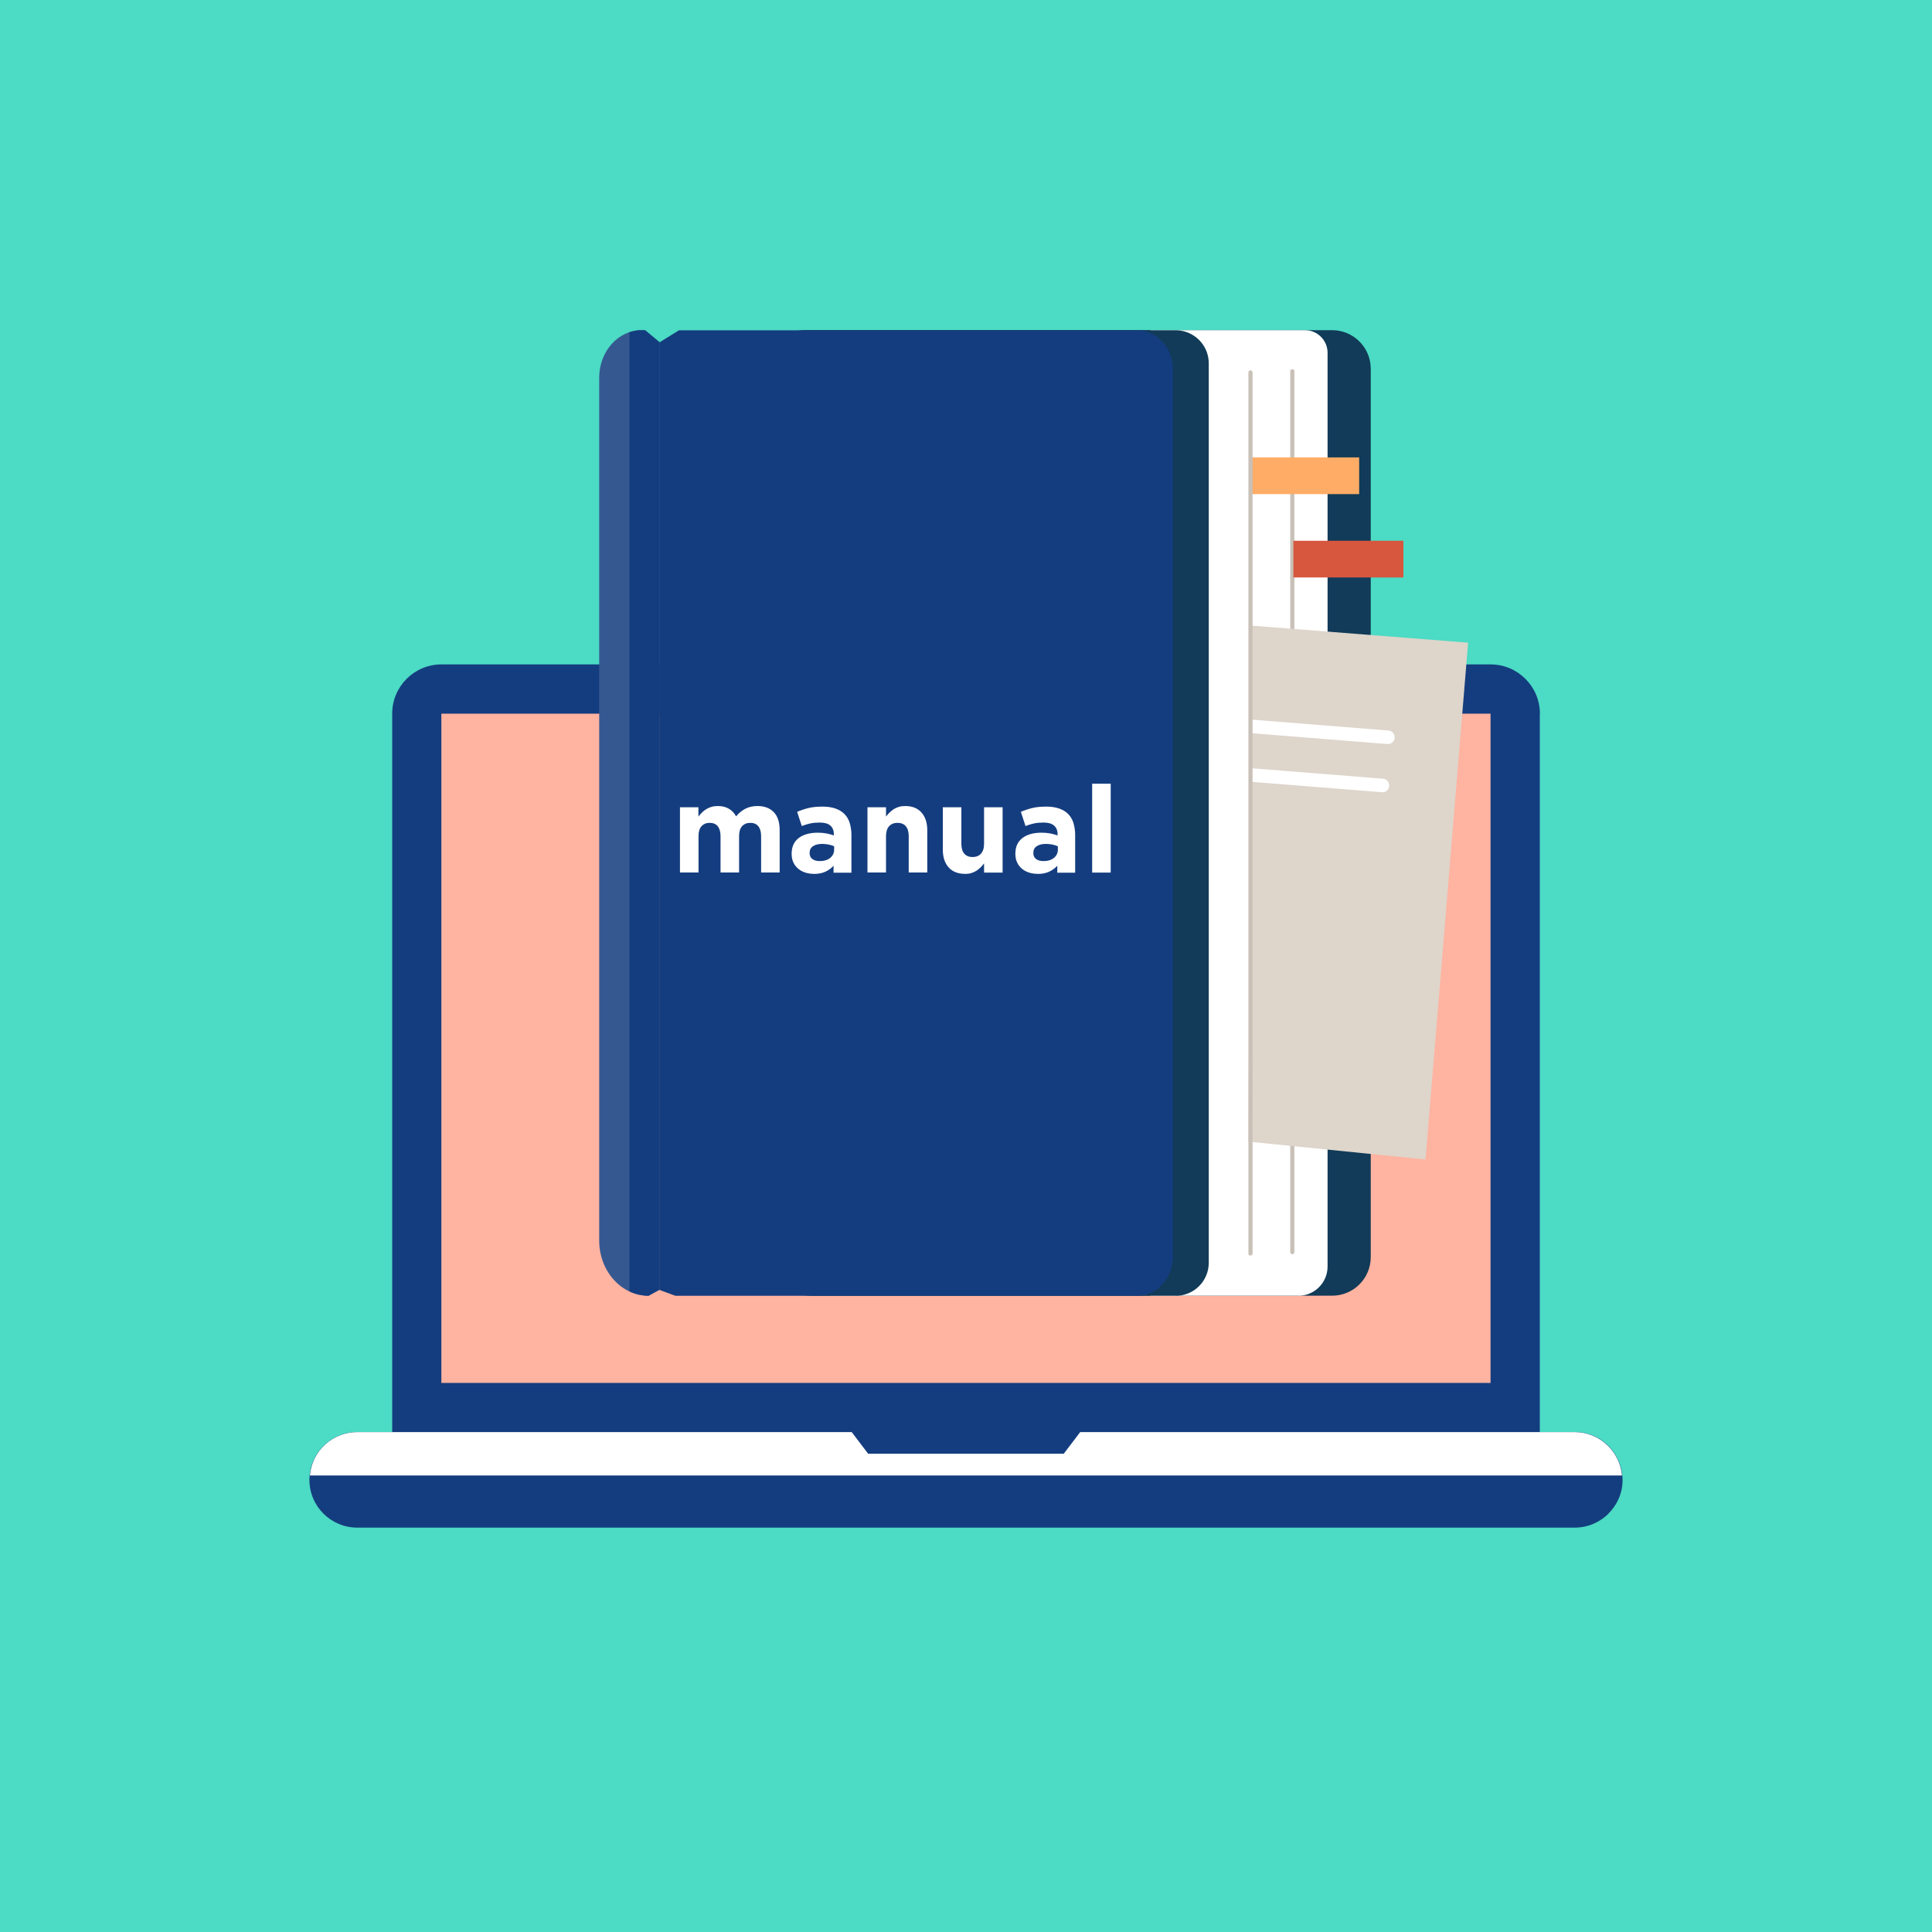
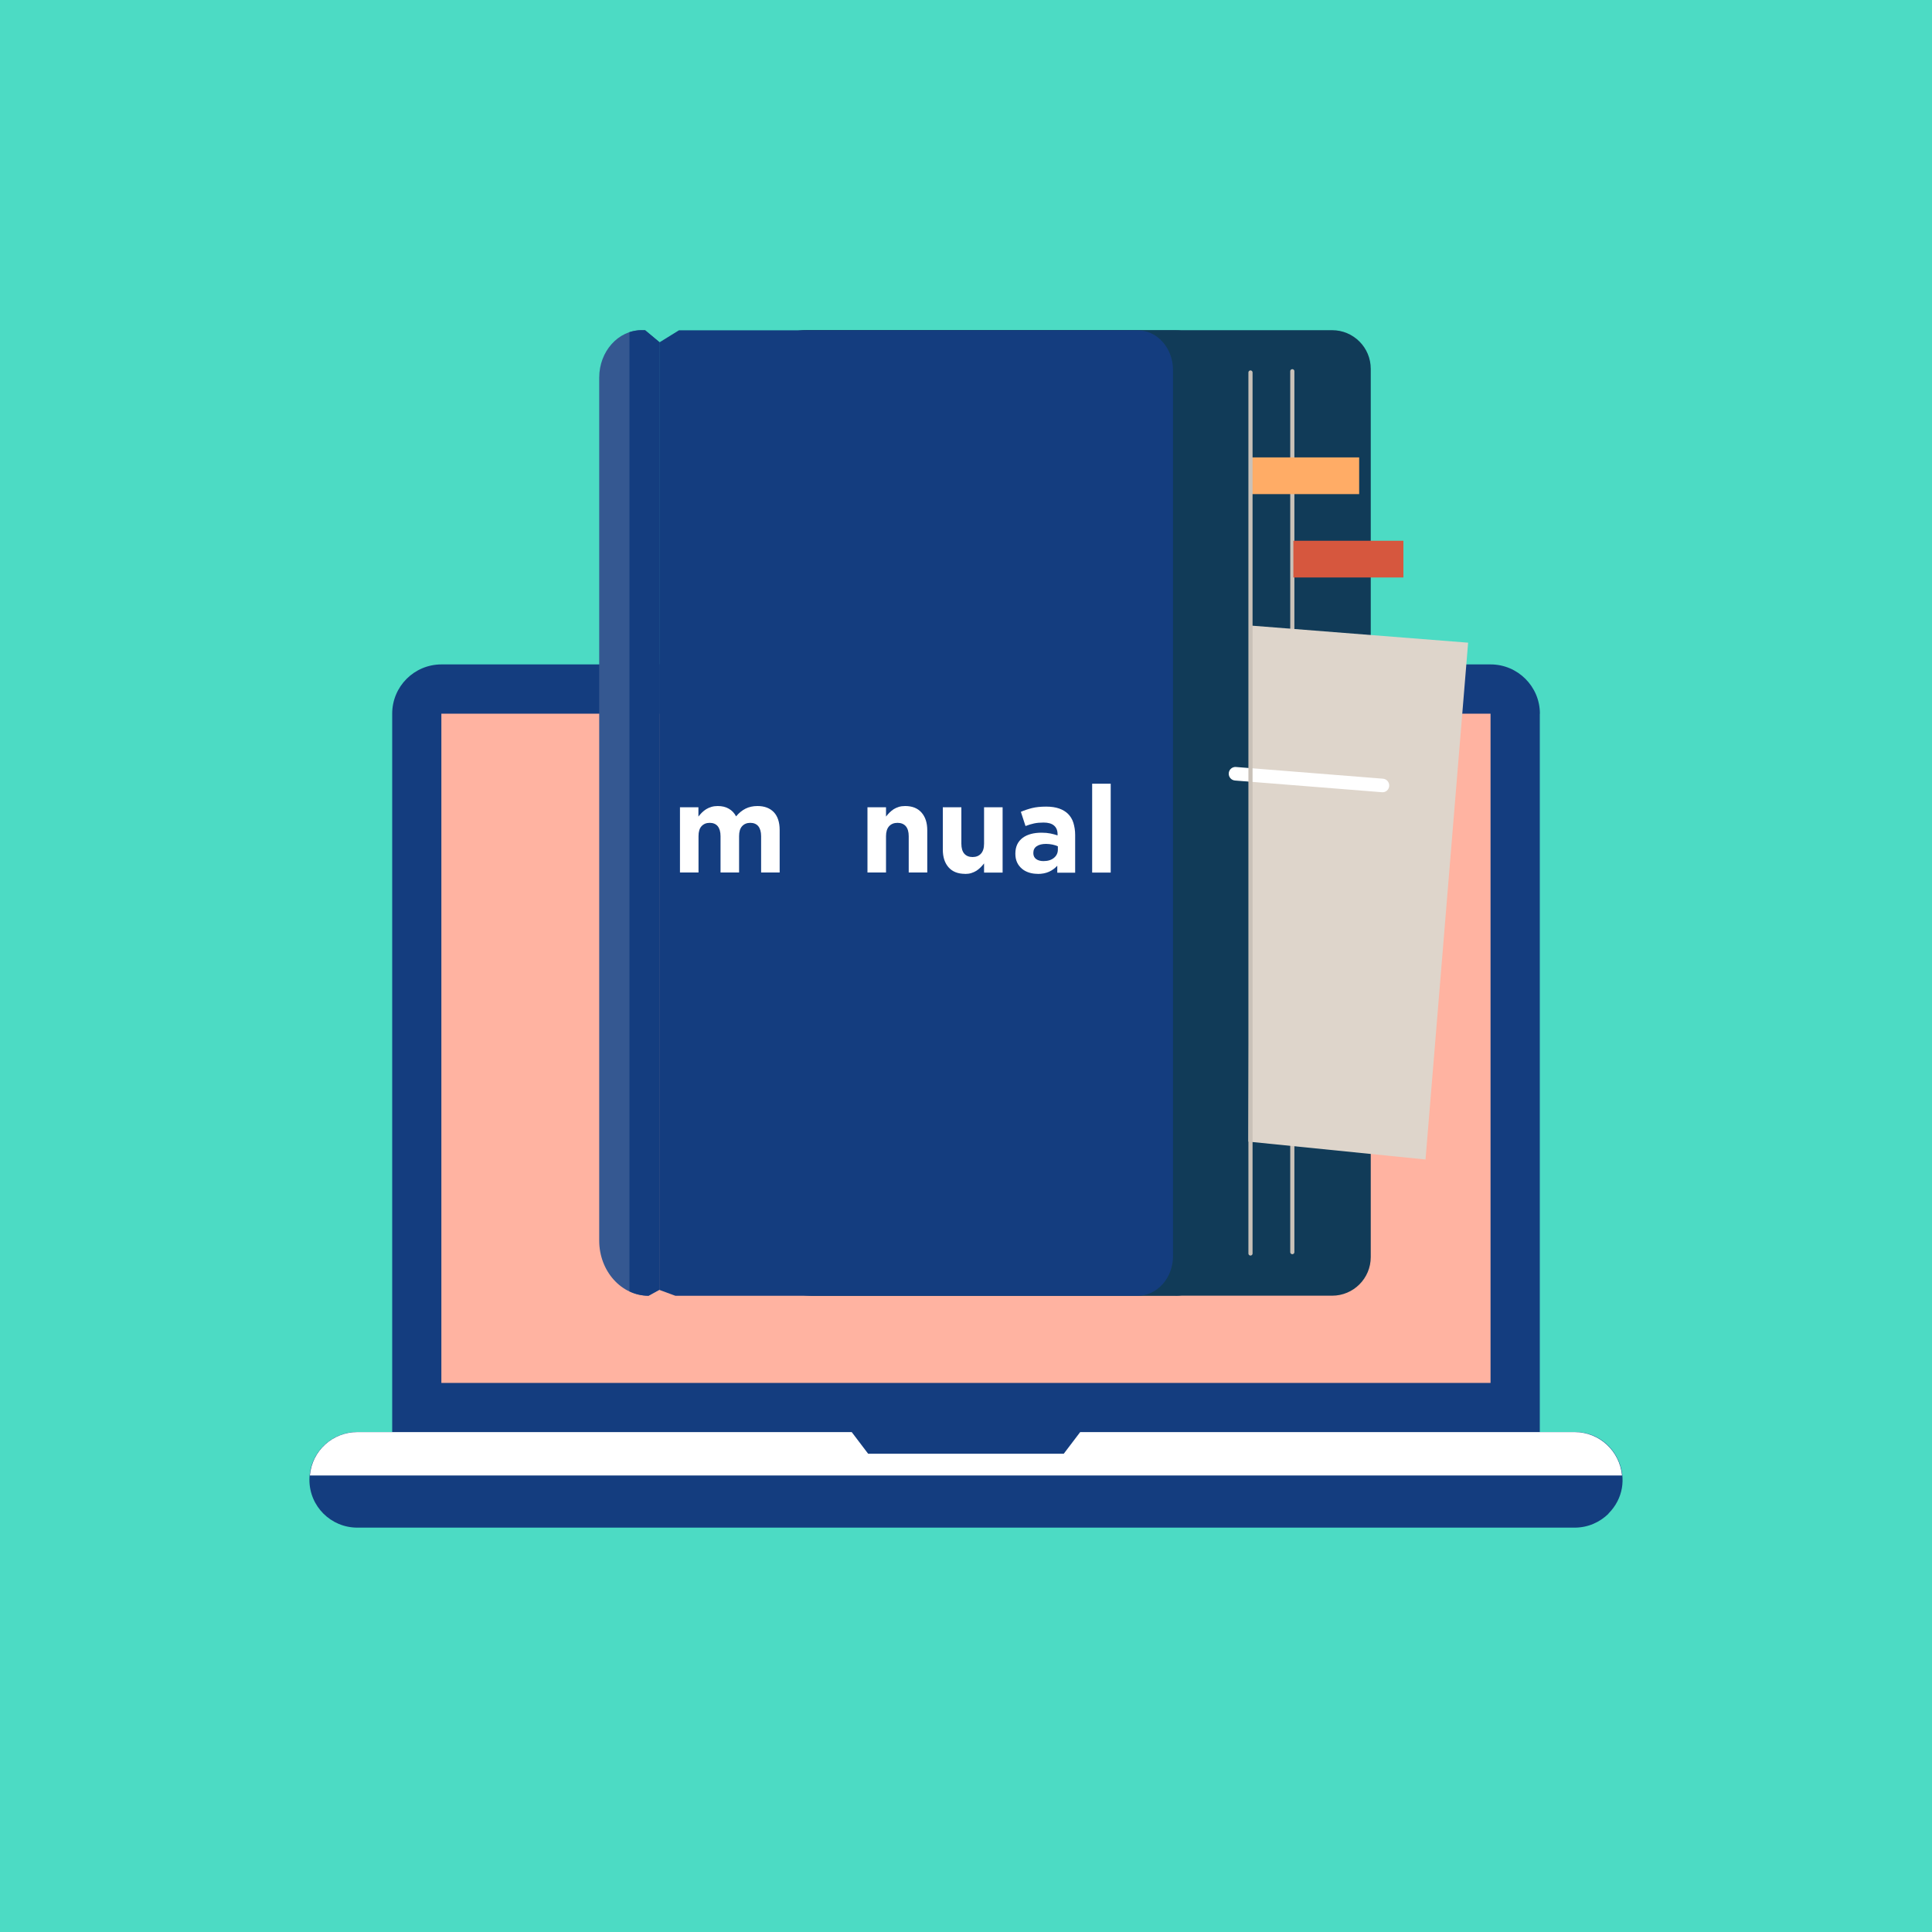
<svg xmlns="http://www.w3.org/2000/svg" id="design" width="200" height="200" viewBox="0 0 200 200">
  <rect width="200" height="200" style="fill: #4cdbc4;" />
  <g>
    <g>
      <path d="m159.4,73.88v74.37H40.6v-74.37c0-2.82,2.28-5.1,5.1-5.1h108.61c2.8,0,5.1,2.28,5.1,5.1Z" style="fill: #143d7f;" />
      <rect x="45.69" y="73.88" width="108.61" height="69.28" style="fill: #ffb3a1;" />
      <path d="m166.51,156.7c-.9.88-2.12,1.44-3.5,1.44H36.99c-2.74,0-4.96-2.21-4.96-4.95s2.22-4.95,4.96-4.95h126.01c4.4,0,6.64,5.31,3.5,8.45Z" style="fill: #143d7f;" />
      <path d="m167.92,152.74H32.08c.23-2.6,2.4-4.49,4.91-4.49h51.18l1.7,2.24h20.25l1.7-2.24h51.18c2.58,0,4.67,1.97,4.91,4.49Z" style="fill: #fff;" />
    </g>
    <g>
      <path d="m82.8,34.19h53.53c3.07,0,5.57,2.49,5.57,5.57v89.6c0,2.64-2.14,4.78-4.78,4.78h-54.32c-2.21,0-4-1.79-4-4V38.19c0-2.21,1.79-4,4-4Z" transform="translate(220.7 168.32) rotate(180)" style="fill: #113b58;" />
-       <path d="m122.12,34.19h15.31v99.95h-16c-1.29,0-2.34-1.05-2.34-2.34V37.21c0-1.67,1.36-3.03,3.03-3.03Z" transform="translate(256.52 168.32) rotate(180)" style="fill: #fff;" />
      <path d="m82.53,34.19h37.84c2.62,0,4.75,2.13,4.75,4.75v91.11c0,2.25-1.83,4.08-4.08,4.08h-38.51c-1.89,0-3.42-1.53-3.42-3.42V37.6c0-1.89,1.53-3.42,3.42-3.42Z" transform="translate(204.24 168.32) rotate(180)" style="fill: #113b58;" />
      <line x1="133.78" y1="38.43" x2="133.78" y2="129.62" style="fill: none; stroke: #c9c1b8; stroke-linecap: round; stroke-linejoin: round; stroke-width: .43px;" />
      <path d="m66.41,34.19h.37l1.5,1.25v98.07l-1.14.63c-2.82,0-5.11-2.56-5.11-5.71V39.09c0-2.71,1.96-4.91,4.39-4.91Z" style="fill: #355891;" />
      <path d="m68.27,35.44l2.02-1.25h47.47c2.03,0,3.67,1.84,3.67,4.11v91.73c0,2.27-1.64,4.11-3.67,4.11h-47.84l-1.66-.61V35.44Z" style="fill: #143d7f;" />
      <path d="m65.15,34.39c.4-.13.82-.21,1.26-.21h.37l1.5,1.25v98.07l-1.14.63c-.7,0-1.37-.16-1.98-.45V34.39Z" style="fill: #143d7f;" />
      <rect x="133.89" y="55.98" width="11.39" height="3.8" style="fill: #d6573e;" />
      <rect x="129.31" y="47.35" width="11.39" height="3.8" style="fill: #ffac66;" />
      <polygon points="147.57 120.03 129.23 118.18 129.49 64.76 151.98 66.53 147.57 120.03" style="fill: #ded5cb; fill-rule: evenodd;" />
-       <path d="m143.6,77.02l-15.2-1.21c-.39-.03-.68-.37-.64-.76h0c.03-.39.37-.68.76-.64l15.2,1.21c.39.03.68.37.65.76h0c-.03.39-.37.68-.76.64Z" style="fill: #fff; fill-rule: evenodd;" />
      <path d="m143.05,82.01l-15.2-1.21c-.39-.03-.68-.37-.65-.76h0c.03-.39.37-.68.76-.64l15.2,1.21c.39.03.68.37.65.76h0c-.03.39-.37.68-.76.64Z" style="fill: #fff; fill-rule: evenodd;" />
      <line x1="129.45" y1="38.56" x2="129.45" y2="129.76" style="fill: none; stroke: #c9c1b8; stroke-linecap: round; stroke-linejoin: round; stroke-width: .43px;" />
    </g>
    <g>
      <path d="m70.38,83.57h1.92v.96c.11-.14.23-.28.36-.41s.28-.25.44-.35c.16-.1.34-.18.54-.24.2-.06.42-.09.66-.09.45,0,.83.09,1.15.28.32.18.57.45.75.79.29-.35.62-.62.98-.8.36-.18.77-.27,1.24-.27.71,0,1.27.21,1.68.63.4.42.61,1.04.61,1.85v4.4h-1.92v-3.76c0-.45-.1-.79-.29-1.03-.19-.23-.47-.35-.83-.35s-.64.12-.85.35c-.21.23-.31.57-.31,1.03v3.76h-1.92v-3.76c0-.45-.1-.79-.29-1.03-.19-.23-.47-.35-.83-.35s-.64.12-.85.35c-.21.23-.31.57-.31,1.03v3.76h-1.92v-6.76Z" style="fill: #fff;" />
-       <path d="m84.27,90.46c-.32,0-.62-.04-.9-.13-.28-.09-.53-.22-.74-.4-.21-.18-.38-.39-.5-.65s-.18-.55-.18-.89v-.03c0-.37.07-.69.2-.96s.32-.49.56-.67c.24-.18.53-.31.86-.4.33-.09.7-.13,1.1-.13.34,0,.65.03.9.08s.51.12.75.2v-.11c0-.4-.12-.7-.37-.91-.24-.21-.61-.31-1.08-.31-.37,0-.7.03-.98.09-.28.06-.58.15-.89.27l-.48-1.47c.37-.16.76-.29,1.16-.39.4-.1.89-.15,1.46-.15.53,0,.98.07,1.35.2.37.13.68.32.92.56s.44.56.55.93.18.78.18,1.23v3.92h-1.85v-.72c-.24.26-.52.47-.85.62s-.73.23-1.2.23Zm.58-1.32c.46,0,.82-.11,1.09-.33.27-.22.41-.51.41-.86v-.34c-.17-.08-.36-.14-.56-.18s-.43-.07-.66-.07c-.41,0-.74.08-.97.24-.24.16-.35.39-.35.7v.02c0,.26.1.47.29.61.19.14.45.21.76.21Z" style="fill: #fff;" />
      <path d="m89.8,83.57h1.92v.96c.11-.14.23-.28.36-.41.13-.13.28-.25.43-.35.16-.1.34-.18.53-.24.19-.06.41-.09.66-.09.73,0,1.29.22,1.69.67.4.45.6,1.06.6,1.84v4.37h-1.92v-3.76c0-.45-.1-.79-.3-1.03-.2-.23-.49-.35-.86-.35s-.66.12-.87.35c-.21.23-.32.57-.32,1.03v3.76h-1.92v-6.76Z" style="fill: #fff;" />
      <path d="m99.9,90.46c-.73,0-1.3-.22-1.7-.67-.4-.45-.6-1.06-.6-1.84v-4.38h1.92v3.77c0,.45.1.8.3,1.03.2.23.49.35.86.35s.66-.12.87-.35.32-.57.32-1.03v-3.77h1.92v6.76h-1.92v-.95c-.11.14-.23.28-.36.41-.13.13-.28.25-.43.35-.16.1-.34.18-.53.24s-.41.09-.66.09Z" style="fill: #fff;" />
      <path d="m107.43,90.46c-.32,0-.62-.04-.9-.13-.28-.09-.53-.22-.74-.4-.21-.18-.38-.39-.5-.65s-.18-.55-.18-.89v-.03c0-.37.07-.69.2-.96s.32-.49.56-.67c.24-.18.53-.31.86-.4.33-.09.7-.13,1.1-.13.34,0,.65.03.9.08s.51.12.75.2v-.11c0-.4-.12-.7-.37-.91-.24-.21-.61-.31-1.08-.31-.37,0-.7.03-.98.09-.28.06-.58.15-.89.27l-.48-1.47c.37-.16.76-.29,1.16-.39.4-.1.89-.15,1.46-.15.53,0,.98.07,1.35.2.37.13.68.32.92.56s.44.56.55.93.18.78.18,1.23v3.92h-1.85v-.72c-.24.26-.52.47-.85.62s-.73.23-1.2.23Zm.58-1.32c.46,0,.82-.11,1.09-.33.27-.22.41-.51.41-.86v-.34c-.17-.08-.36-.14-.56-.18s-.43-.07-.66-.07c-.41,0-.74.08-.97.24-.24.16-.35.39-.35.7v.02c0,.26.1.47.29.61.19.14.45.21.76.21Z" style="fill: #fff;" />
      <path d="m113.06,81.13h1.92v9.2h-1.92v-9.2Z" style="fill: #fff;" />
    </g>
  </g>
</svg>